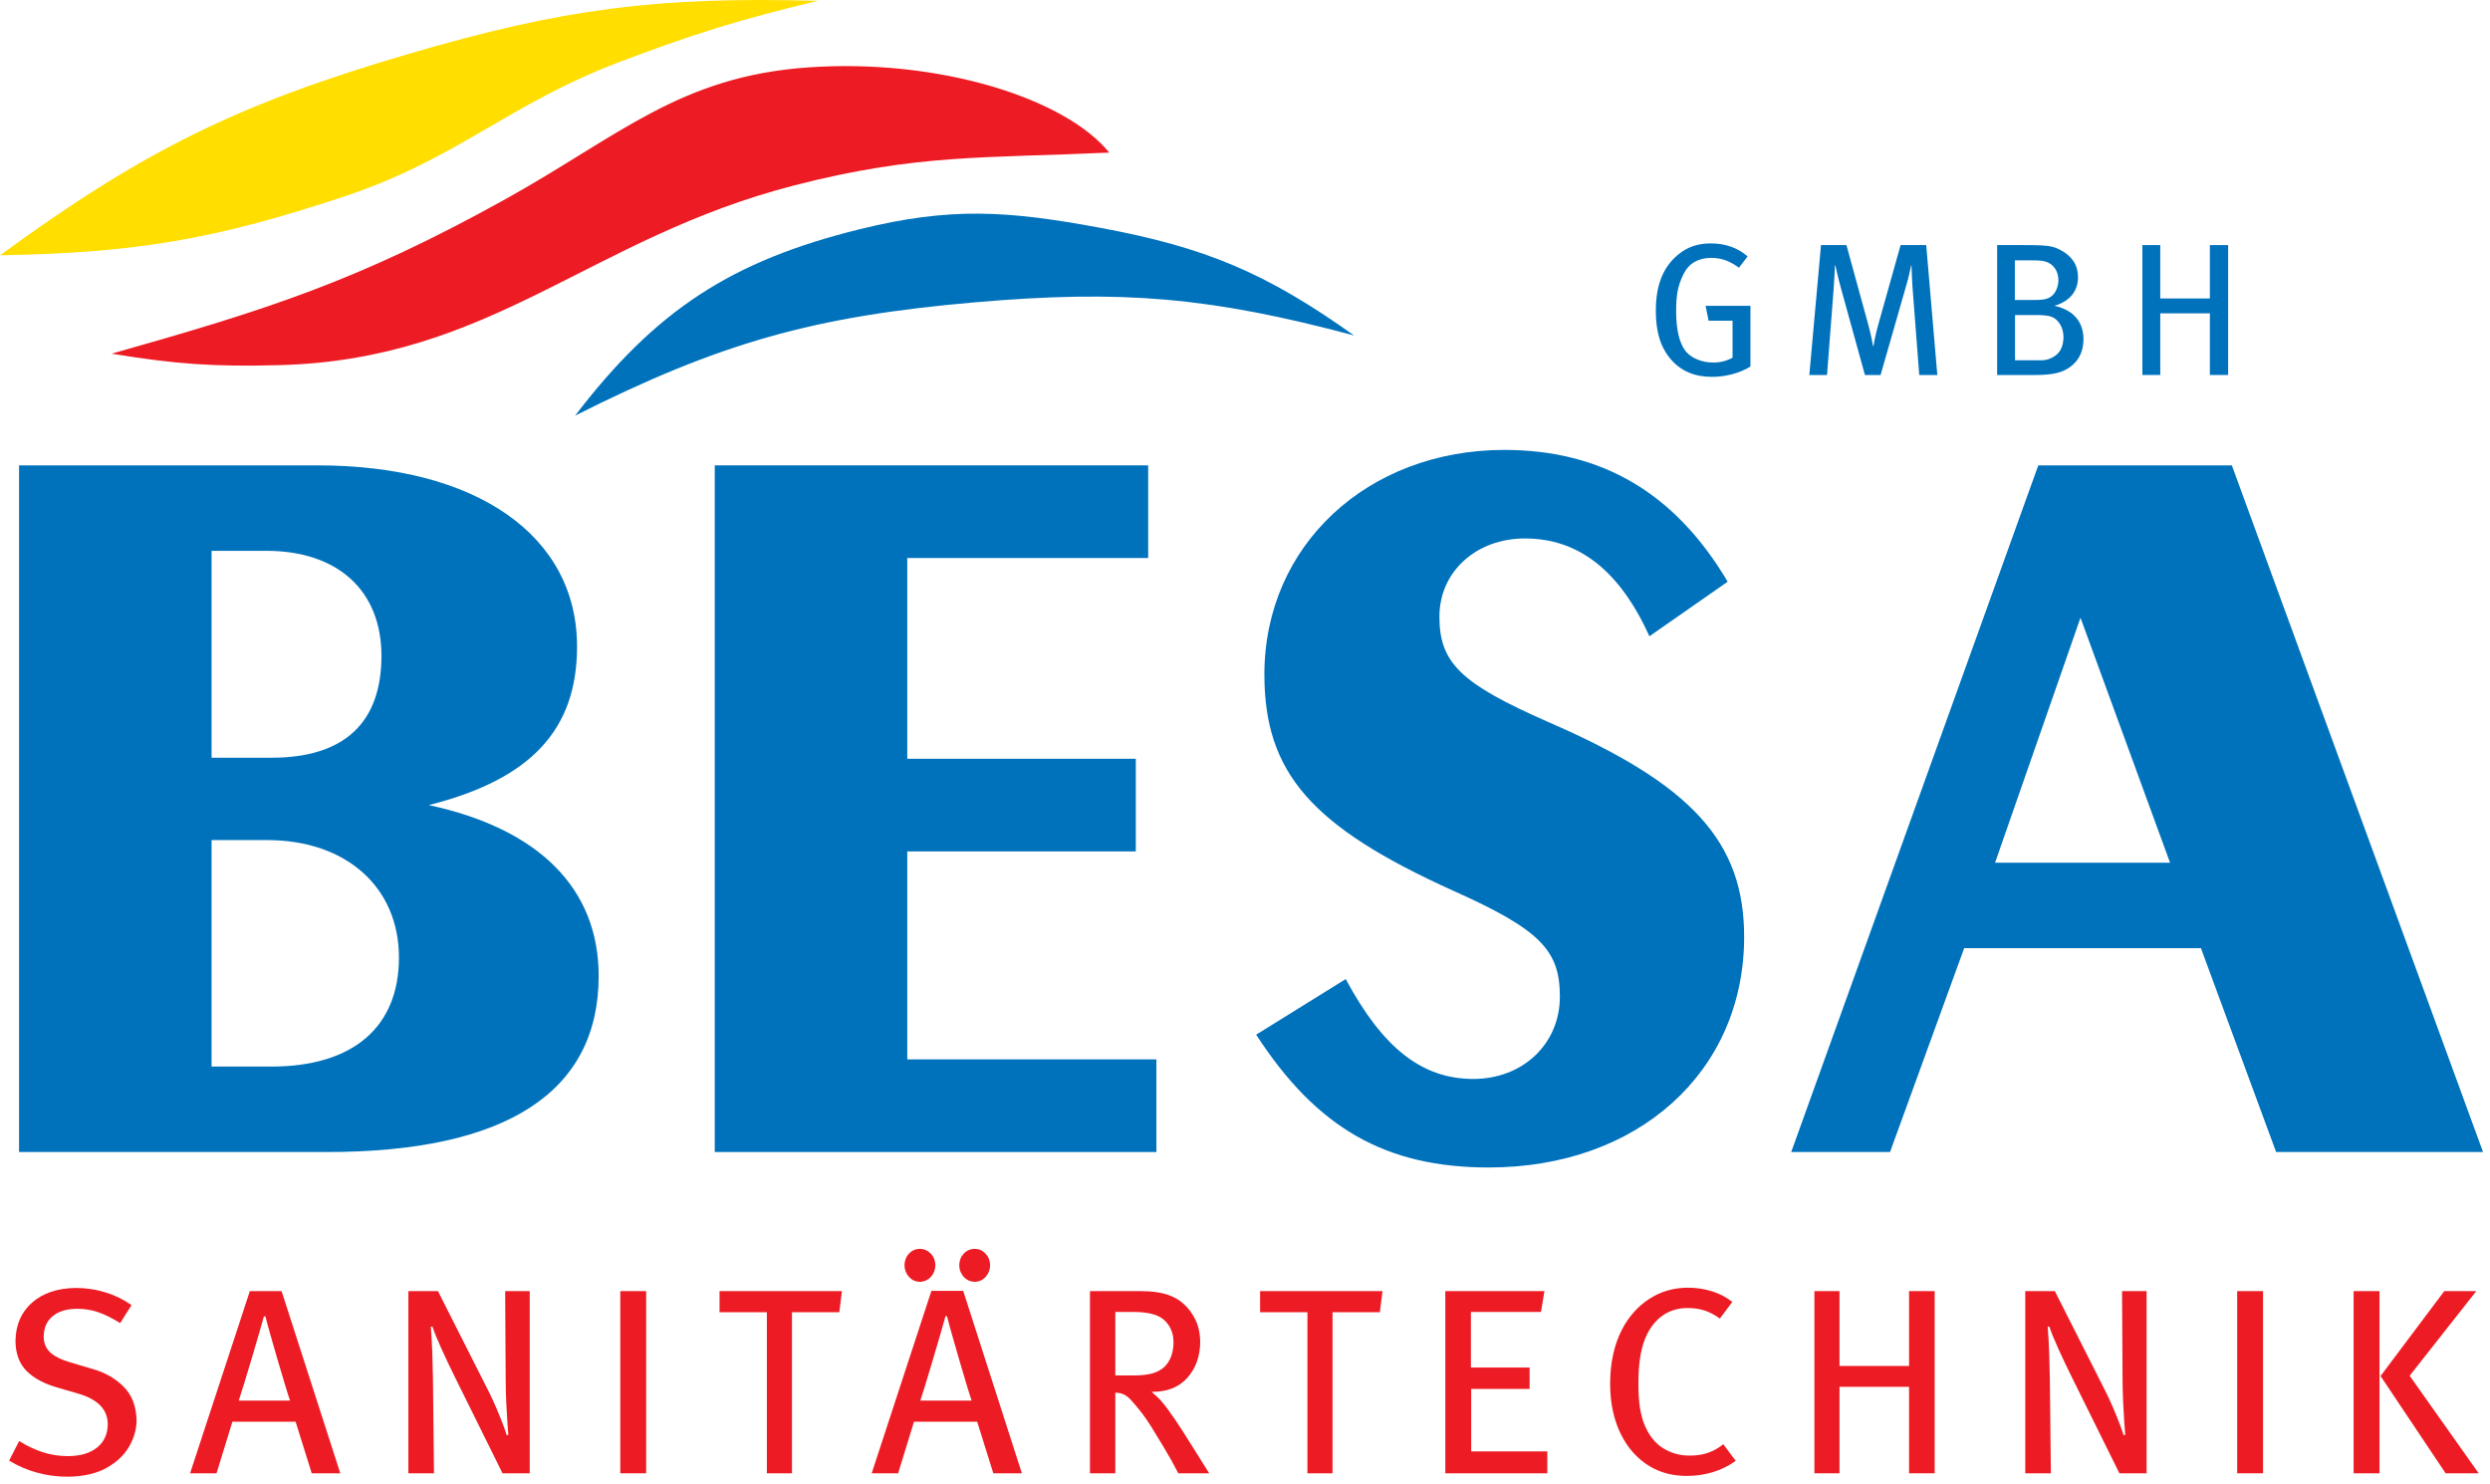
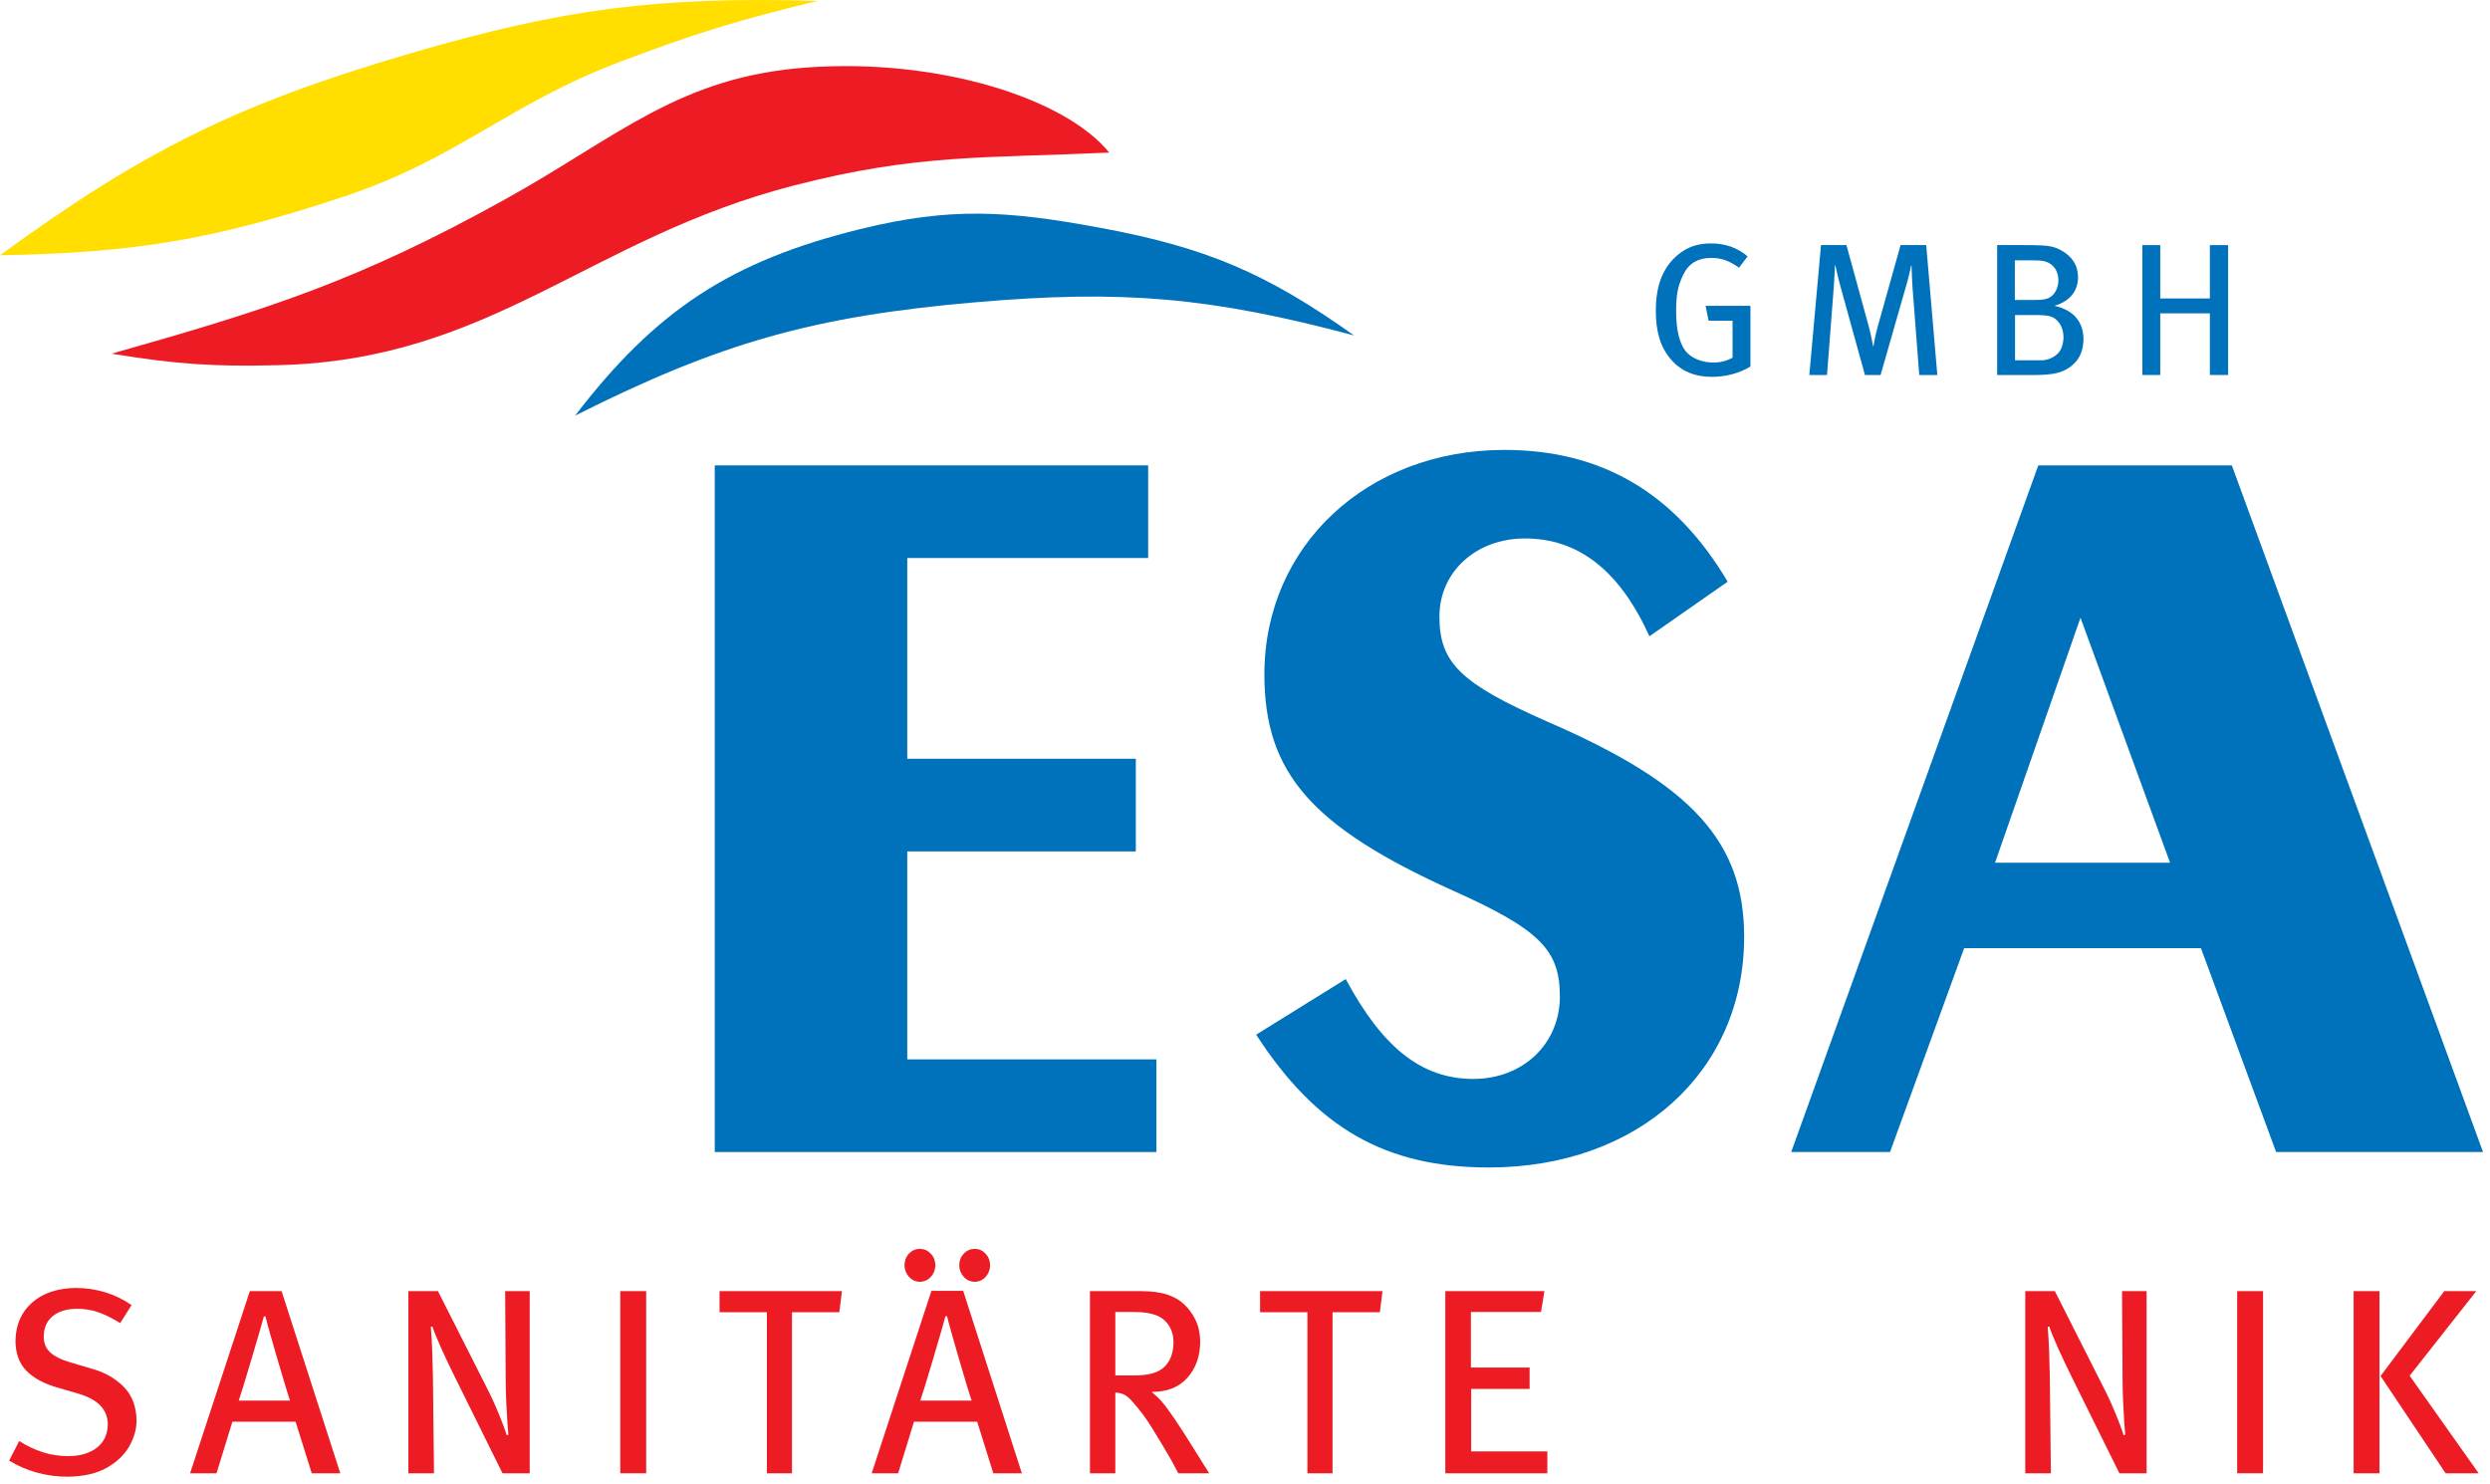
<svg xmlns="http://www.w3.org/2000/svg" width="100%" height="100%" viewBox="0 0 307 183" version="1.1" xml:space="preserve" style="fill-rule:evenodd;clip-rule:evenodd;stroke-linejoin:round;stroke-miterlimit:2;">
-   <path d="M2.349,142.041L40.301,142.041C62.388,142.041 73.811,134.679 73.811,120.336C73.811,109.546 66.45,102.184 52.868,99.265C65.434,96.092 71.146,89.999 71.146,79.717C71.146,66.009 58.707,57.378 39.159,57.378L2.349,57.378L2.349,142.041ZM26.086,131.505L26.086,103.58L32.94,103.58C42.713,103.58 49.187,109.419 49.187,118.051C49.187,126.682 43.475,131.505 33.448,131.505L26.086,131.505ZM26.086,93.426L26.086,67.913L32.813,67.913C41.698,67.913 47.029,72.863 47.029,80.86C47.029,89.11 42.46,93.426 33.448,93.426L26.086,93.426" style="fill:#0072bc;" />
  <path d="M88.124,142.041L142.578,142.041L142.578,130.617L111.86,130.617L111.86,104.977L140.039,104.977L140.039,93.553L111.86,93.553L111.86,68.801L141.562,68.801L141.562,57.378L88.124,57.378L88.124,142.041" style="fill:#0072bc;" />
  <path d="M154.876,127.571C162.365,139.122 170.87,143.946 183.563,143.946C201.968,143.946 215.041,132.14 215.041,115.513C215.041,103.835 208.695,96.727 190.798,88.984C180.136,84.288 177.47,81.749 177.47,76.037C177.47,70.452 182.039,66.39 188.005,66.39C194.606,66.39 199.683,70.325 203.364,78.449L213.01,71.721C206.537,60.805 197.525,55.474 185.467,55.474C168.585,55.474 155.891,67.279 155.891,83.145C155.891,95.33 161.731,101.931 179.12,109.801C189.909,114.624 192.321,117.162 192.321,122.875C192.321,128.714 187.751,133.029 181.659,133.029C175.311,133.029 170.488,129.221 165.919,120.717L154.876,127.571" style="fill:#0072bc;" />
  <path d="M220.844,142.041L233.029,142.041L242.168,116.908L271.362,116.908L280.629,142.041L306.142,142.041L275.171,57.378L251.307,57.378L220.844,142.041ZM245.976,106.373L256.511,76.163L267.554,106.373L245.976,106.373" style="fill:#0072bc;" />
  <path d="M13.761,43.606C32.894,38.193 44.105,34.657 62.21,24.615C76.301,16.799 83.748,9.423 99.626,8.311C115.789,7.179 131.348,12.13 136.761,18.815C121.305,19.523 113.102,18.957 97.929,22.858C72.628,29.362 60.663,44.34 34.449,45.02C26.365,45.23 21.741,44.914 13.761,43.606" style="fill:#ed1c24;" />
  <path d="M70.909,51.244C80.858,38.245 90.132,32.174 106.026,28.255C117.225,25.494 124.259,25.98 135.6,28.078C148.656,30.493 156.131,33.66 166.947,41.361C149.27,36.642 138.439,35.695 120.212,37.273C100.301,38.996 88.764,42.266 70.909,51.244" style="fill:#0072bc;" />
  <path d="M0,31.477C16.787,31.178 26.505,29.517 42.437,24.224C56.469,19.562 62.676,12.818 76.508,7.594C85.793,4.088 91.182,2.429 100.83,0.105C81.012,-0.44 69.441,1.059 50.415,6.633C29.381,12.795 17.701,18.55 0,31.477" style="fill:#ffde00;" />
  <path d="M215.817,45.19L215.817,37.706L210.286,37.706L210.658,39.539L213.612,39.539L213.612,44.098C213.285,44.286 212.921,44.433 212.521,44.54C212.122,44.646 211.694,44.701 211.239,44.703C210.539,44.699 209.881,44.572 209.266,44.322C208.65,44.071 208.161,43.717 207.798,43.261C207.425,42.77 207.142,42.118 206.949,41.304C206.756,40.491 206.659,39.531 206.658,38.425C206.649,37.497 206.703,36.687 206.821,35.996C206.939,35.305 207.18,34.588 207.542,33.845C207.895,33.129 208.364,32.608 208.949,32.281C209.534,31.954 210.212,31.794 210.984,31.798C211.591,31.795 212.167,31.889 212.71,32.08C213.254,32.272 213.817,32.581 214.401,33.008L215.469,31.613C214.84,31.069 214.147,30.666 213.387,30.403C212.627,30.14 211.811,30.01 210.937,30.011C210.15,30.009 209.428,30.118 208.769,30.339C208.11,30.56 207.492,30.907 206.914,31.381C205.996,32.13 205.306,33.072 204.844,34.208C204.382,35.344 204.151,36.711 204.151,38.309C204.148,39.615 204.298,40.757 204.6,41.735C204.903,42.713 205.372,43.57 206.008,44.307C206.624,45.027 207.356,45.567 208.202,45.927C209.048,46.287 210.006,46.466 211.077,46.466C211.936,46.464 212.775,46.353 213.596,46.133C214.416,45.913 215.157,45.599 215.817,45.19" style="fill:#0072bc;" />
  <path d="M238.859,46.234L237.489,30.221L234.328,30.221L231.538,40.17C231.387,40.718 231.265,41.22 231.172,41.678C231.079,42.136 231.015,42.47 230.98,42.68L230.934,42.68C230.911,42.5 230.852,42.181 230.756,41.724C230.661,41.268 230.526,40.711 230.352,40.054L227.655,30.221L224.517,30.221L223.078,46.234L225.26,46.234L226.074,35.637C226.11,35.184 226.143,34.661 226.173,34.068C226.203,33.475 226.224,33.022 226.237,32.708L226.283,32.708C226.332,32.936 226.42,33.323 226.548,33.867C226.675,34.412 226.827,35.002 227.004,35.637L229.934,46.234L231.864,46.234L235.049,35.126C235.18,34.679 235.297,34.23 235.401,33.78C235.505,33.33 235.582,32.981 235.63,32.731L235.677,32.731C235.688,32.989 235.701,33.374 235.718,33.885C235.734,34.396 235.759,34.879 235.793,35.335L236.63,46.234L238.859,46.234" style="fill:#0072bc;" />
  <path d="M256.879,41.842C256.881,40.787 256.587,39.903 255.996,39.188C255.406,38.474 254.508,37.98 253.302,37.704C254.277,37.408 255.005,36.956 255.486,36.348C255.967,35.74 256.207,35.014 256.206,34.171C256.204,33.437 256.021,32.788 255.657,32.226C255.293,31.664 254.756,31.197 254.046,30.824C253.726,30.649 253.396,30.517 253.055,30.43C252.714,30.343 252.279,30.286 251.749,30.258C251.22,30.231 250.512,30.218 249.627,30.221L246.235,30.221L246.235,46.234L251.115,46.234C251.542,46.235 251.979,46.215 252.427,46.176C252.874,46.136 253.282,46.07 253.65,45.979C254.598,45.733 255.369,45.261 255.962,44.565C256.555,43.868 256.861,42.961 256.879,41.842ZM253.79,34.543C253.789,34.816 253.75,35.09 253.671,35.366C253.592,35.641 253.476,35.886 253.325,36.101C253.111,36.413 252.835,36.639 252.496,36.779C252.158,36.919 251.643,36.987 250.953,36.985L248.418,36.985L248.418,32.101L250.604,32.101C251.004,32.1 251.331,32.113 251.583,32.138C251.836,32.164 252.052,32.206 252.232,32.263C252.704,32.411 253.08,32.686 253.36,33.089C253.64,33.492 253.783,33.977 253.79,34.543ZM254.418,41.586C254.383,42.6 254.08,43.329 253.508,43.772C252.936,44.216 252.301,44.433 251.604,44.424L248.441,44.424L248.441,38.842L251.022,38.842C251.412,38.842 251.738,38.853 251.999,38.877C252.261,38.9 252.493,38.935 252.697,38.981C253.206,39.11 253.618,39.411 253.932,39.883C254.247,40.354 254.409,40.922 254.418,41.586" style="fill:#0072bc;" />
  <path d="M274.714,46.234L274.714,30.221L272.462,30.221L272.462,36.799L266.346,36.799L266.346,30.221L264.14,30.221L264.14,46.234L266.346,46.234L266.346,38.633L272.462,38.633L272.462,46.234L274.714,46.234" style="fill:#0072bc;" />
  <path d="M16.837,175.1C16.796,173.365 16.259,171.984 15.225,170.958C14.19,169.932 12.903,169.204 11.363,168.773L8.72,167.991C7.525,167.642 6.669,167.214 6.151,166.707C5.633,166.199 5.381,165.551 5.393,164.762C5.406,163.708 5.771,162.881 6.49,162.284C7.208,161.686 8.202,161.381 9.47,161.37C10.376,161.364 11.239,161.499 12.059,161.774C12.879,162.049 13.799,162.502 14.818,163.131L16.218,160.915C15.217,160.214 14.133,159.686 12.964,159.332C11.795,158.977 10.587,158.799 9.34,158.799C7.09,158.828 5.297,159.429 3.961,160.602C2.625,161.776 1.941,163.347 1.908,165.316C1.918,166.895 2.379,168.14 3.293,169.05C4.206,169.961 5.515,170.651 7.22,171.121L9.568,171.806C10.822,172.165 11.756,172.662 12.37,173.298C12.983,173.934 13.289,174.709 13.287,175.622C13.268,176.841 12.825,177.795 11.958,178.484C11.091,179.172 9.914,179.523 8.427,179.535C7.311,179.533 6.264,179.374 5.284,179.058C4.304,178.742 3.331,178.282 2.364,177.676L1.126,180.089C2.221,180.755 3.378,181.253 4.596,181.582C5.814,181.911 7.069,182.075 8.361,182.074C10.324,182.046 11.931,181.675 13.182,180.962C14.433,180.248 15.356,179.361 15.951,178.3C16.546,177.238 16.842,176.172 16.837,175.1" style="fill:#ed1c24;" />
  <path d="M41.956,181.651L34.718,159.19L30.805,159.19L23.437,181.651L26.697,181.651L28.653,175.293L36.446,175.293L38.435,181.651L41.956,181.651ZM35.761,172.689L29.436,172.689C29.544,172.385 29.745,171.753 30.039,170.793C30.333,169.833 30.656,168.76 31.009,167.574C31.362,166.388 31.681,165.302 31.967,164.318C32.252,163.334 32.441,162.666 32.533,162.313L32.729,162.313C32.813,162.674 32.994,163.349 33.271,164.337C33.549,165.325 33.862,166.412 34.208,167.598C34.555,168.785 34.873,169.856 35.164,170.811C35.454,171.767 35.653,172.393 35.761,172.689" style="fill:#ed1c24;" />
  <path d="M65.311,181.651L65.311,159.19L62.283,159.19L62.348,170.211C62.351,171.061 62.374,171.958 62.418,172.9C62.462,173.842 62.509,174.683 62.56,175.423C62.611,176.162 62.649,176.653 62.674,176.895L62.478,176.96C62.417,176.733 62.271,176.314 62.041,175.703C61.811,175.092 61.537,174.412 61.22,173.663C60.902,172.915 60.583,172.22 60.26,171.58L53.997,159.19L50.35,159.19L50.35,181.651L53.508,181.651L53.378,169.852C53.363,168.799 53.336,167.735 53.296,166.661C53.257,165.587 53.197,164.564 53.117,163.592L53.313,163.559C53.541,164.242 53.908,165.143 54.413,166.262C54.919,167.38 55.465,168.534 56.053,169.722L61.957,181.651L65.311,181.651" style="fill:#ed1c24;" />
  <rect x="76.477" y="159.19" width="3.191" height="22.461" style="fill:#ed1c24;" />
  <path d="M103.807,159.19L88.715,159.19L88.715,161.794L94.551,161.794L94.551,181.651L97.645,181.651L97.645,161.794L103.481,161.794L103.807,159.19" style="fill:#ed1c24;" />
  <path d="M122.077,155.993C122.061,155.424 121.873,154.949 121.511,154.568C121.149,154.187 120.708,153.988 120.188,153.974C119.638,153.988 119.183,154.187 118.824,154.568C118.465,154.949 118.279,155.424 118.266,155.993C118.279,156.563 118.465,157.043 118.824,157.434C119.183,157.825 119.638,158.029 120.188,158.045C120.723,158.029 121.168,157.825 121.523,157.434C121.879,157.043 122.063,156.563 122.077,155.993ZM115.328,155.993C115.313,155.424 115.123,154.949 114.758,154.568C114.393,154.187 113.942,153.988 113.406,153.974C112.872,153.988 112.426,154.187 112.071,154.568C111.715,154.949 111.531,155.424 111.517,155.993C111.531,156.563 111.715,157.043 112.071,157.434C112.426,157.825 112.872,158.029 113.406,158.045C113.957,158.029 114.411,157.825 114.77,157.434C115.129,157.043 115.315,156.563 115.328,155.993ZM125.99,181.651L118.755,159.154L114.839,159.154L107.474,181.651L110.735,181.651L112.69,175.293L120.481,175.293L122.468,181.651L125.99,181.651ZM119.797,172.689L113.471,172.689C113.58,172.384 113.781,171.75 114.074,170.788C114.368,169.826 114.691,168.75 115.044,167.56C115.397,166.371 115.716,165.282 116.002,164.296C116.287,163.309 116.476,162.639 116.569,162.285L116.764,162.285C116.848,162.647 117.029,163.323 117.307,164.314C117.585,165.305 117.898,166.395 118.244,167.585C118.591,168.774 118.91,169.848 119.2,170.806C119.49,171.764 119.689,172.392 119.797,172.689" style="fill:#ed1c24;" />
  <path d="M149.086,181.651C148.92,181.391 148.643,180.951 148.256,180.331C147.868,179.712 147.451,179.047 147.006,178.336C146.56,177.625 146.167,177.003 145.828,176.47C145.45,175.88 145.099,175.348 144.774,174.876C144.448,174.404 144.17,174.011 143.938,173.698C143.75,173.436 143.506,173.129 143.204,172.777C142.902,172.425 142.494,172.036 141.981,171.611C143.871,171.629 145.339,171.054 146.385,169.887C147.431,168.719 147.962,167.239 147.977,165.447C147.958,164.357 147.753,163.431 147.363,162.667C146.973,161.904 146.515,161.287 145.991,160.818C145.467,160.309 144.781,159.911 143.934,159.626C143.086,159.34 142,159.195 140.676,159.19L134.385,159.19L134.385,181.651L137.511,181.651L137.511,171.709C137.973,171.724 138.355,171.815 138.657,171.982C138.96,172.148 139.252,172.394 139.534,172.72C140.053,173.3 140.497,173.838 140.867,174.333C141.236,174.828 141.613,175.383 141.996,175.998C142.38,176.612 142.853,177.389 143.416,178.329C143.852,179.059 144.195,179.645 144.444,180.089C144.692,180.533 144.969,181.054 145.275,181.651L149.086,181.651ZM144.688,165.48C144.685,166.136 144.586,166.723 144.391,167.241C144.196,167.759 143.925,168.183 143.579,168.513C143.199,168.886 142.703,169.159 142.091,169.332C141.478,169.505 140.681,169.591 139.697,169.589L137.511,169.589L137.511,161.762L139.86,161.762C140.447,161.764 140.969,161.802 141.426,161.876C141.883,161.951 142.274,162.054 142.601,162.186C143.23,162.439 143.733,162.854 144.109,163.429C144.486,164.005 144.679,164.688 144.688,165.48" style="fill:#ed1c24;" />
  <path d="M170.453,159.19L155.361,159.19L155.361,161.794L161.197,161.794L161.197,181.651L164.291,181.651L164.291,161.794L170.127,161.794L170.453,159.19" style="fill:#ed1c24;" />
  <path d="M190.777,181.651L190.777,178.949L181.387,178.949L181.387,171.25L188.592,171.25L188.592,168.613L181.354,168.613L181.354,161.762L189.994,161.762L190.418,159.19L178.196,159.19L178.196,181.651L190.777,181.651" style="fill:#ed1c24;" />
-   <path d="M214.003,180.121L212.471,178.068C211.878,178.54 211.253,178.892 210.596,179.123C209.938,179.355 209.183,179.471 208.33,179.47C207.124,179.473 206.039,179.174 205.073,178.573C204.108,177.973 203.357,177.054 202.82,175.817C202.543,175.184 202.338,174.454 202.204,173.628C202.07,172.803 202.004,171.771 202.004,170.534C202.004,169.188 202.094,168.024 202.273,167.041C202.453,166.058 202.722,165.211 203.08,164.501C203.606,163.453 204.291,162.654 205.135,162.104C205.978,161.554 206.956,161.277 208.069,161.273C208.813,161.27 209.509,161.373 210.156,161.582C210.802,161.792 211.433,162.123 212.047,162.577L213.579,160.524C212.869,159.952 212.04,159.517 211.093,159.218C210.146,158.919 209.138,158.768 208.069,158.766C206.324,158.781 204.752,159.239 203.354,160.142C201.956,161.044 200.833,162.302 199.985,163.914C199.511,164.828 199.149,165.845 198.898,166.963C198.648,168.082 198.522,169.294 198.52,170.599C198.522,172.232 198.73,173.72 199.143,175.063C199.556,176.406 200.162,177.593 200.962,178.622C201.811,179.702 202.819,180.53 203.985,181.105C205.152,181.681 206.47,181.971 207.939,181.976C209.082,181.976 210.162,181.822 211.179,181.513C212.195,181.203 213.137,180.739 214.003,180.121" style="fill:#ed1c24;" />
-   <path d="M238.534,181.651L238.534,159.19L235.375,159.19L235.375,168.418L226.796,168.418L226.796,159.19L223.703,159.19L223.703,181.651L226.796,181.651L226.796,170.989L235.375,170.989L235.375,181.651L238.534,181.651" style="fill:#ed1c24;" />
  <path d="M264.662,181.651L264.662,159.19L261.634,159.19L261.699,170.211C261.702,171.061 261.725,171.958 261.769,172.9C261.813,173.842 261.86,174.683 261.911,175.423C261.962,176.162 262,176.653 262.025,176.895L261.829,176.96C261.768,176.733 261.622,176.314 261.392,175.703C261.162,175.092 260.888,174.412 260.571,173.663C260.253,172.915 259.934,172.22 259.611,171.58L253.348,159.19L249.701,159.19L249.701,181.651L252.859,181.651L252.729,169.852C252.714,168.799 252.687,167.735 252.647,166.661C252.608,165.587 252.548,164.564 252.468,163.592L252.664,163.559C252.892,164.242 253.259,165.143 253.764,166.262C254.27,167.38 254.816,168.534 255.404,169.722L261.308,181.651L264.662,181.651" style="fill:#ed1c24;" />
  <rect x="275.828" y="159.19" width="3.191" height="22.461" style="fill:#ed1c24;" />
  <path d="M305.603,181.651L297.093,169.624L305.31,159.19L301.364,159.19L293.507,169.657L301.527,181.651L305.603,181.651ZM290.185,181.651L293.376,181.651L293.376,159.19L290.185,159.19L290.185,181.651Z" style="fill:#ed1c24;" />
</svg>